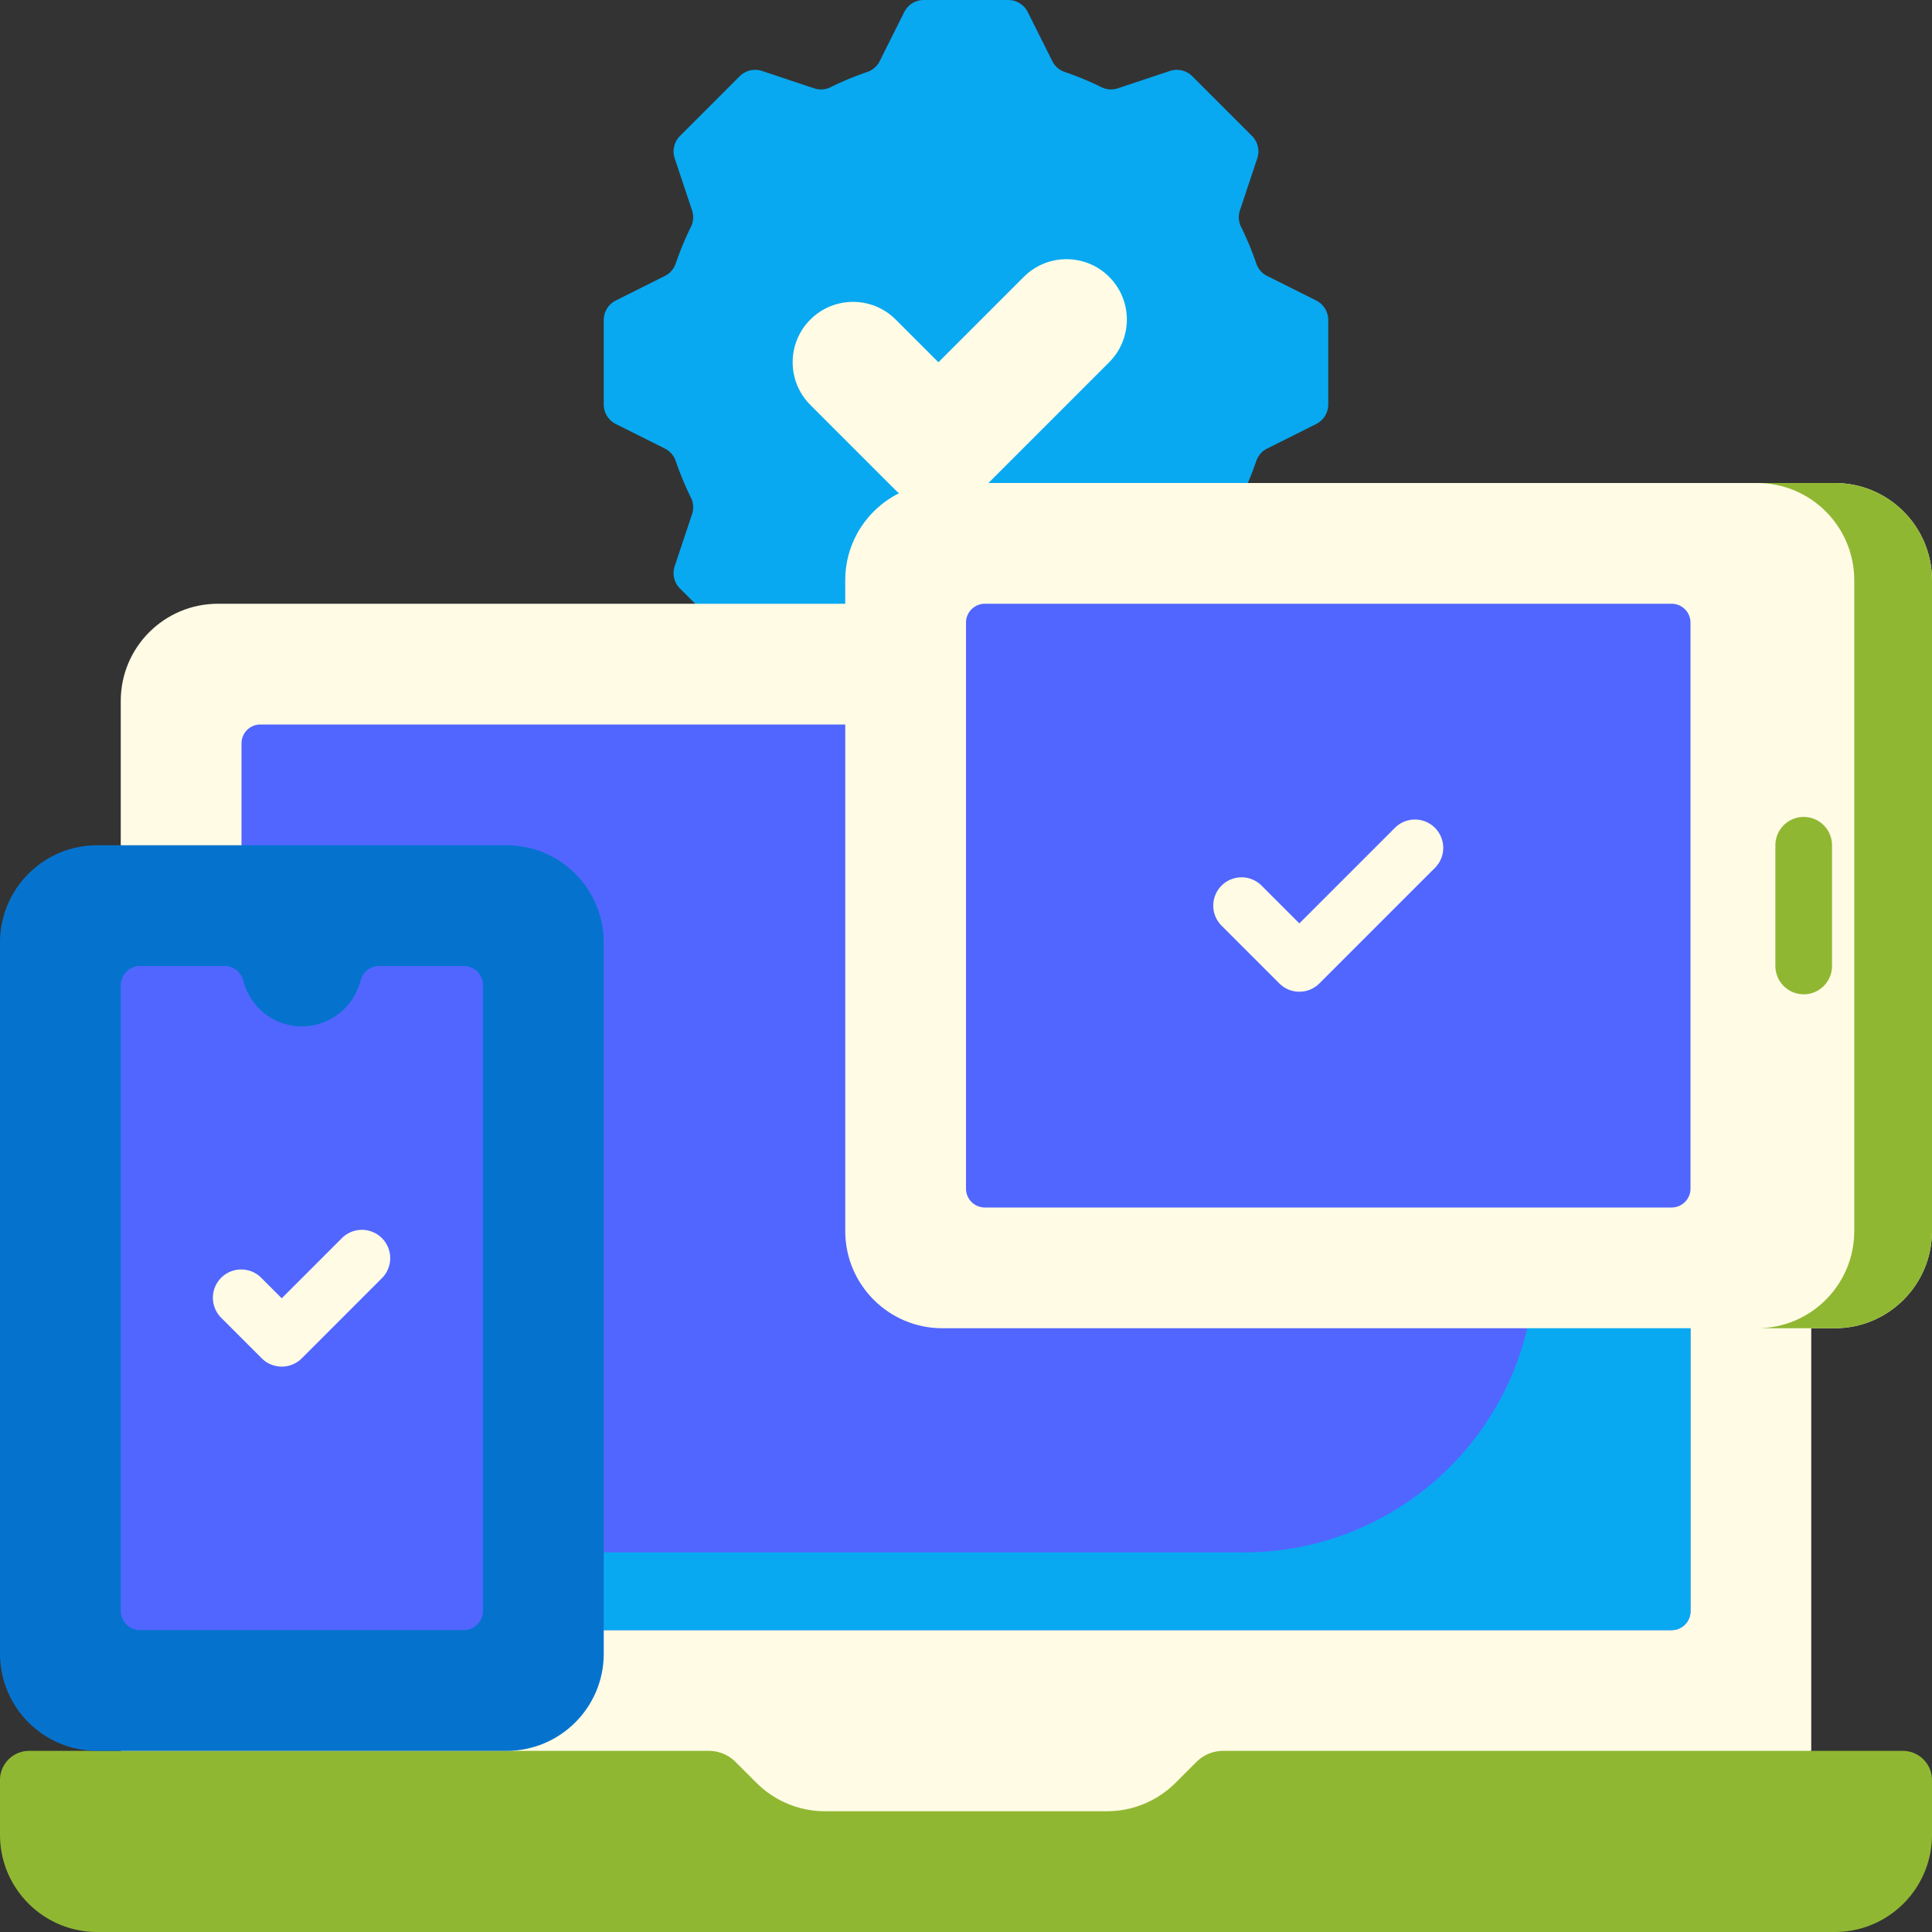
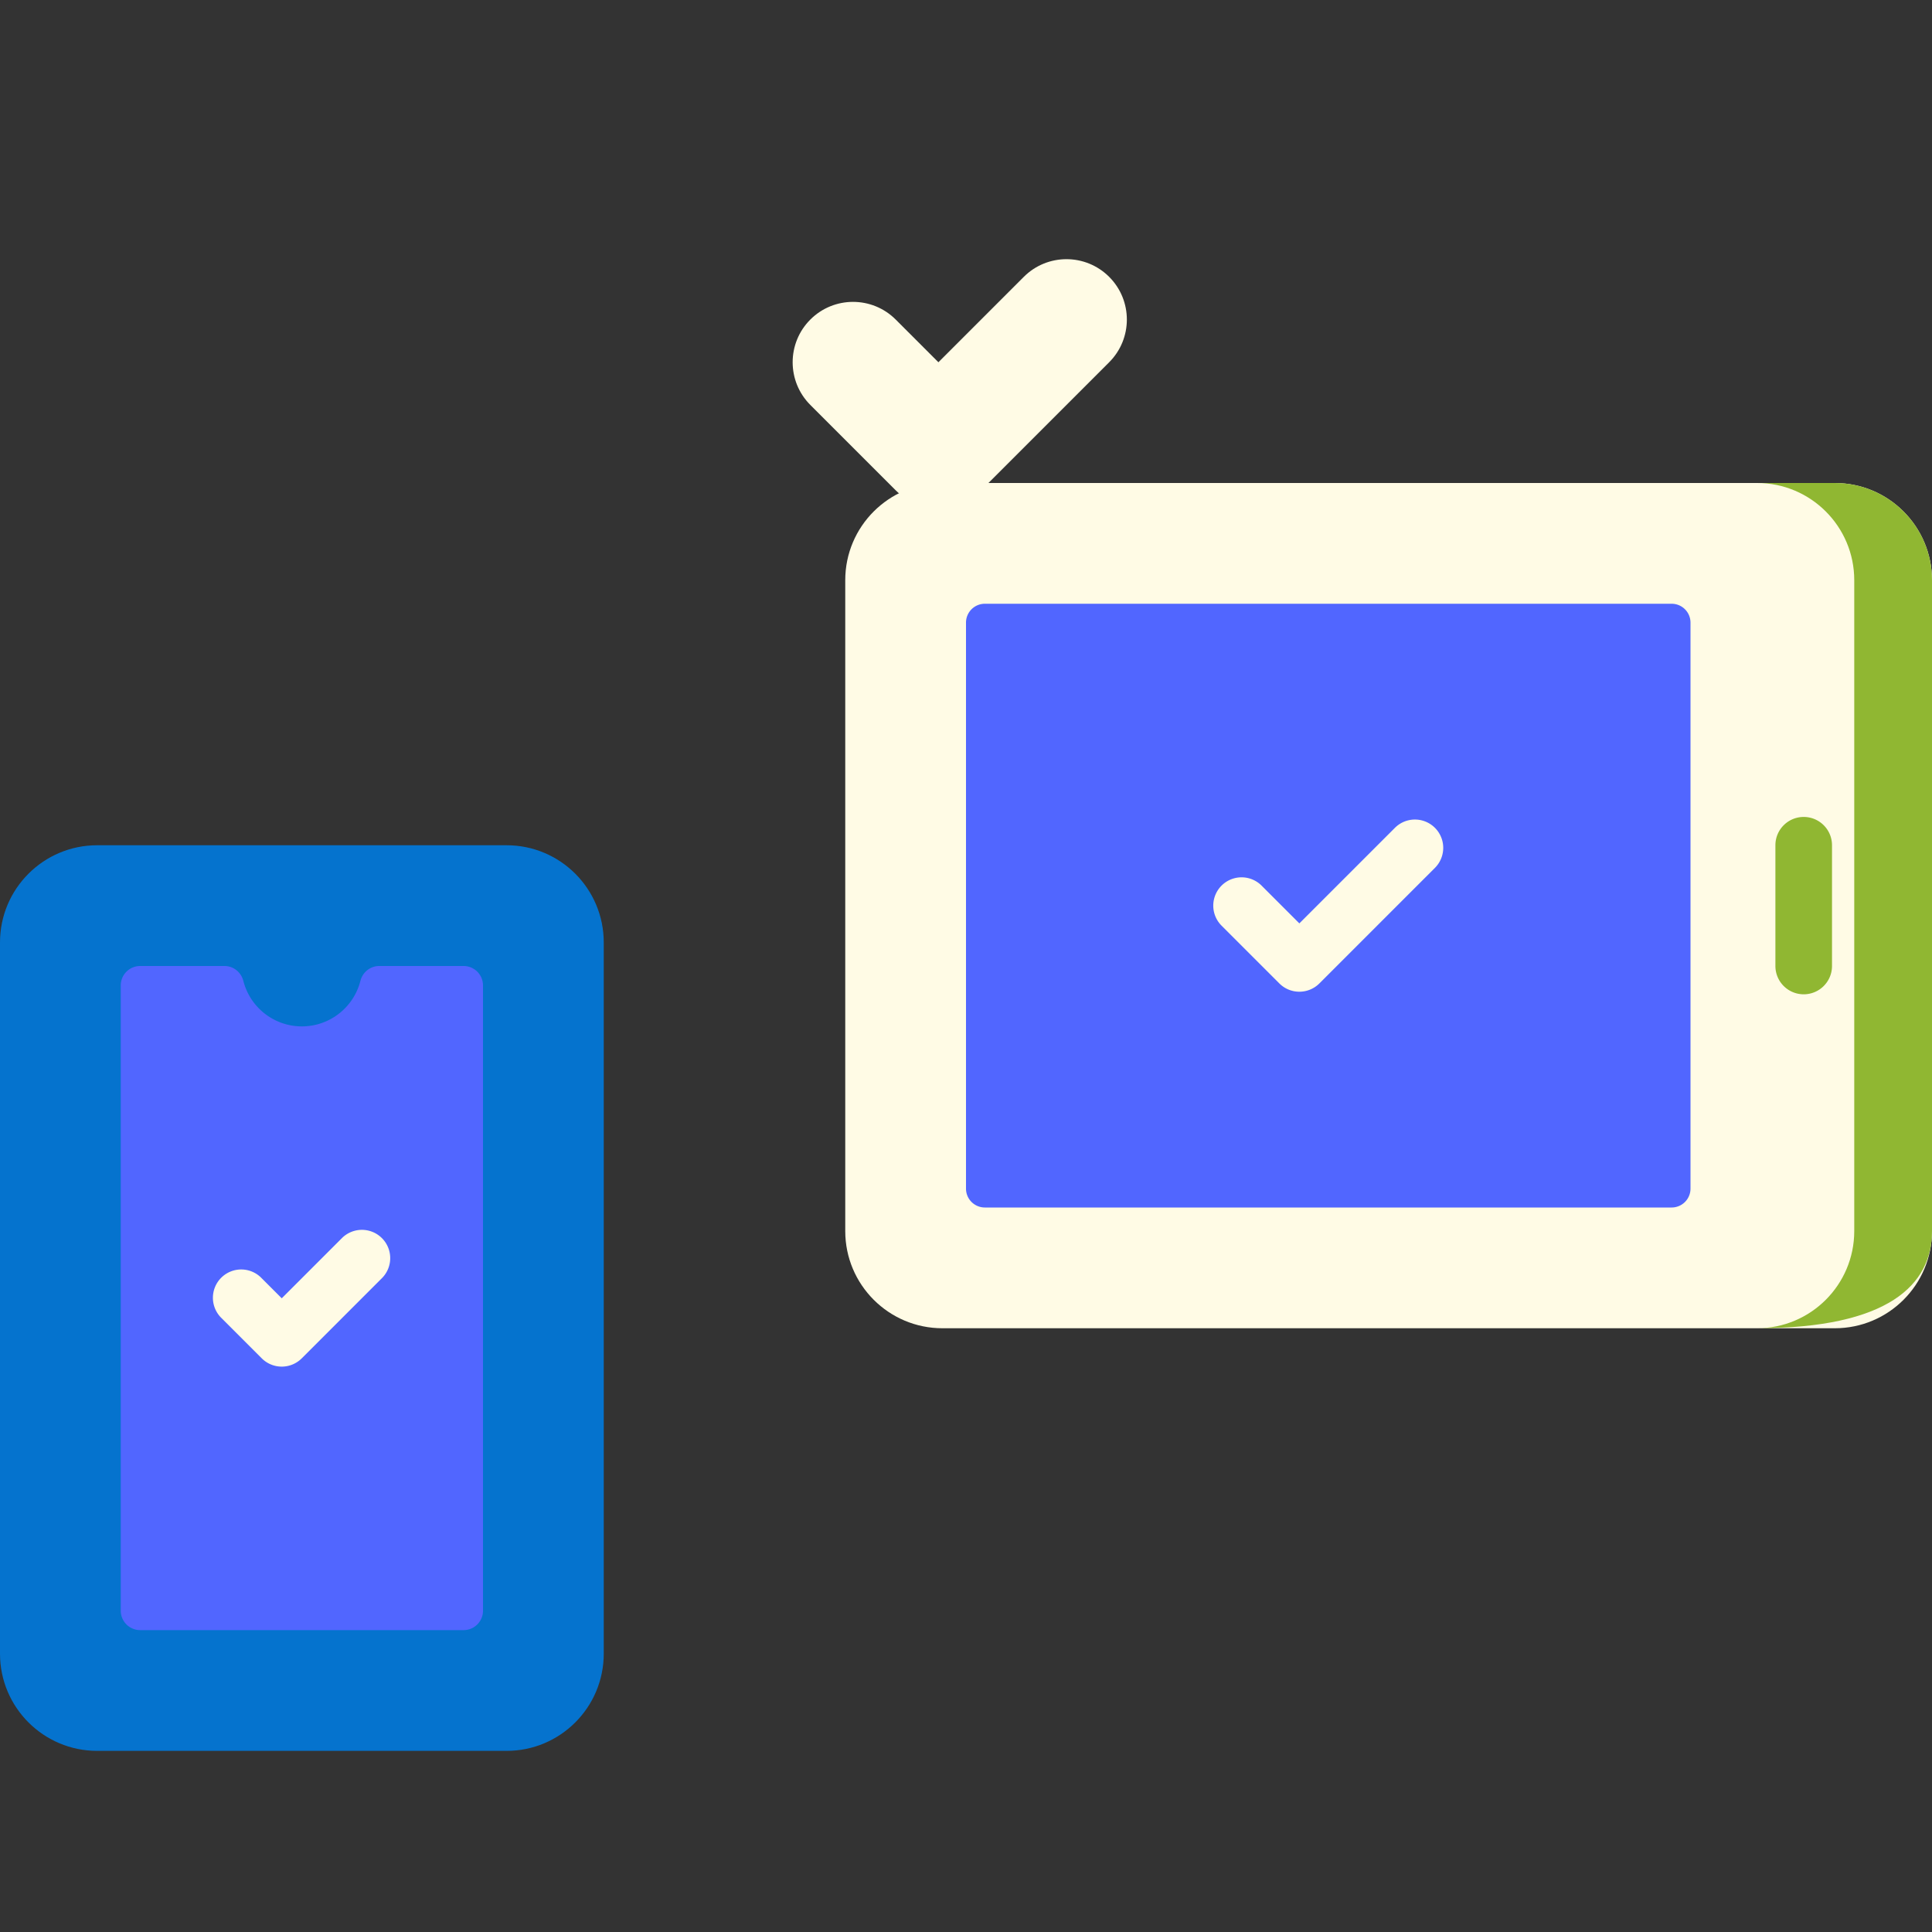
<svg xmlns="http://www.w3.org/2000/svg" version="1.1" width="512" height="512" x="0" y="0" viewBox="0 0 512 512" style="enable-background:new 0 0 512 512" xml:space="preserve" class="">
  <rect x="0" y="0" width="512" height="512" fill="#333333" stroke="none" />
  <g>
-     <path fill="#08a9f1" d="M352 107.188V84.812a5.795 5.795 0 0 0-3.203-5.183l-12.987-6.494a5.744 5.744 0 0 1-2.879-3.283 80.857 80.857 0 0 0-4.043-9.752 5.747 5.747 0 0 1-.288-4.362l4.594-13.781a5.795 5.795 0 0 0-1.4-5.93l-15.822-15.822a5.795 5.795 0 0 0-5.93-1.4l-13.78 4.594a5.747 5.747 0 0 1-4.362-.288 80.722 80.722 0 0 0-9.752-4.043 5.747 5.747 0 0 1-3.283-2.879l-6.494-12.987A5.796 5.796 0 0 0 267.188 0h-22.376a5.795 5.795 0 0 0-5.183 3.203l-6.494 12.987a5.744 5.744 0 0 1-3.283 2.879 80.857 80.857 0 0 0-9.752 4.043 5.747 5.747 0 0 1-4.362.288l-13.781-4.594a5.795 5.795 0 0 0-5.93 1.4l-15.822 15.822a5.795 5.795 0 0 0-1.4 5.93l4.594 13.781a5.747 5.747 0 0 1-.288 4.362 80.722 80.722 0 0 0-4.043 9.752 5.747 5.747 0 0 1-2.879 3.283l-12.987 6.494A5.793 5.793 0 0 0 160 84.812v22.376a5.795 5.795 0 0 0 3.203 5.183l12.987 6.494a5.744 5.744 0 0 1 2.879 3.283 80.857 80.857 0 0 0 4.043 9.752 5.747 5.747 0 0 1 .288 4.362l-4.594 13.78a5.795 5.795 0 0 0 1.4 5.93l15.822 15.822a5.795 5.795 0 0 0 5.93 1.4l13.781-4.594a5.747 5.747 0 0 1 4.362.288 80.722 80.722 0 0 0 9.752 4.043 5.747 5.747 0 0 1 3.283 2.879l6.494 12.987a5.795 5.795 0 0 0 5.183 3.203h22.376a5.794 5.794 0 0 0 5.183-3.203l6.494-12.987a5.744 5.744 0 0 1 3.283-2.879 80.857 80.857 0 0 0 9.752-4.043 5.747 5.747 0 0 1 4.362-.288l13.78 4.594a5.795 5.795 0 0 0 5.93-1.4l15.822-15.822a5.795 5.795 0 0 0 1.4-5.93l-4.594-13.78a5.747 5.747 0 0 1 .288-4.362 80.722 80.722 0 0 0 4.043-9.752 5.747 5.747 0 0 1 2.879-3.283l12.987-6.494a5.796 5.796 0 0 0 3.202-5.183z" opacity="1" data-original="#08a9f1" />
    <path fill="#fffbe5" d="M293.942 73.372c-6.248-6.248-16.379-6.248-22.627 0L248.688 96l-11.314-11.314c-6.248-6.248-16.379-6.248-22.627 0s-6.248 16.379 0 22.628l22.592 22.592.035.035c6.248 6.248 16.379 6.248 22.628 0l.035-.035L293.942 96c6.249-6.249 6.249-16.379 0-22.628z" opacity="1" data-original="#dff6fd" class="" />
-     <path fill="#fffbe5" d="M454.245 160H57.755C43.531 160 32 171.531 32 185.755V464l224 32 224-32V185.755C480 171.531 468.469 160 454.245 160z" opacity="1" data-original="#b2caec" class="" />
-     <path fill="#90b732" d="m317.071 466.929-5.528 5.528A25.754 25.754 0 0 1 293.332 480h-74.664a25.753 25.753 0 0 1-18.211-7.543l-5.528-5.528a10.001 10.001 0 0 0-7.071-2.929H7.726A7.726 7.726 0 0 0 0 471.726v14.519C0 500.469 11.531 512 25.755 512h460.491C500.469 512 512 500.469 512 486.245v-14.519a7.726 7.726 0 0 0-7.726-7.726H324.142a10.001 10.001 0 0 0-7.071 2.929z" opacity="1" data-original="#d3e1f5" class="" />
-     <path fill="#5166ff" d="M443 432H69a5 5 0 0 1-5-5V197a5 5 0 0 1 5-5h374a5 5 0 0 1 5 5v230a5 5 0 0 1-5 5z" opacity="1" data-original="#01c0fa" class="" />
-     <path fill="#08a9f1" d="M406.793 192v142.245c0 42.61-34.542 77.152-77.152 77.152H64V427a5 5 0 0 0 5 5h374a5 5 0 0 0 5-5V197a5 5 0 0 0-5-5z" opacity="1" data-original="#08a9f1" />
    <path fill="#0573ce" d="M134.245 464H25.755C11.531 464 0 452.469 0 438.246V249.755C0 235.531 11.531 224 25.755 224h108.491C148.469 224 160 235.531 160 249.755v188.491C160 452.469 148.469 464 134.245 464z" opacity="1" data-original="#0573ce" />
    <path fill="#5166ff" d="M100.51 256c-2.383 0-4.415 1.645-5.002 3.954C93.748 266.878 87.472 272 80 272s-13.748-5.122-15.508-12.046c-.587-2.309-2.62-3.954-5.002-3.954H37.151A5.15 5.15 0 0 0 32 261.151v165.698A5.15 5.15 0 0 0 37.151 432h85.698a5.15 5.15 0 0 0 5.151-5.151V261.151a5.15 5.15 0 0 0-5.151-5.151z" opacity="1" data-original="#01c0fa" class="" />
    <path fill="#fffbe5" d="M486.245 352h-236.49C235.531 352 224 340.469 224 326.246V153.755C224 139.531 235.531 128 249.755 128h236.491C500.469 128 512 139.531 512 153.755v172.491C512 340.469 500.469 352 486.245 352z" opacity="1" data-original="#0055a3" class="" />
-     <path fill="#90b732" d="M486.245 128h-20.604c14.224 0 25.755 11.531 25.755 25.755v172.491c0 14.224-11.531 25.755-25.755 25.755h20.604C500.469 352 512 340.469 512 326.246V153.755C512 139.531 500.469 128 486.245 128z" opacity="1" data-original="#004281" class="" />
+     <path fill="#90b732" d="M486.245 128h-20.604c14.224 0 25.755 11.531 25.755 25.755v172.491c0 14.224-11.531 25.755-25.755 25.755C500.469 352 512 340.469 512 326.246V153.755C512 139.531 500.469 128 486.245 128z" opacity="1" data-original="#004281" class="" />
    <path fill="#5166ff" d="M443 320H261a5 5 0 0 1-5-5V165a5 5 0 0 1 5-5h182a5 5 0 0 1 5 5v150a5 5 0 0 1-5 5z" opacity="1" data-original="#01c0fa" class="" />
    <path fill="#fffbe5" d="M344.343 262.814a7.48 7.48 0 0 1-5.304-2.196l-15.313-15.313a7.5 7.5 0 0 1 10.607-10.607l10.01 10.011 25.324-25.324a7.5 7.5 0 0 1 10.607 10.607l-30.628 30.627a7.484 7.484 0 0 1-5.303 2.195zM74.667 362.167a7.497 7.497 0 0 1-5.303-2.197l-10.667-10.667a7.5 7.5 0 1 1 10.606-10.605l5.363 5.363 16.03-16.031a7.501 7.501 0 0 1 10.606 10.607L79.97 359.971a7.502 7.502 0 0 1-5.303 2.196z" opacity="1" data-original="#dff6fd" class="" />
    <path fill="#90b732" d="M478 263.5a7.499 7.499 0 0 1-7.5-7.5v-32c0-4.143 3.357-7.5 7.5-7.5s7.5 3.357 7.5 7.5v32c0 4.143-3.357 7.5-7.5 7.5z" opacity="1" data-original="#004281" class="" />
  </g>
</svg>